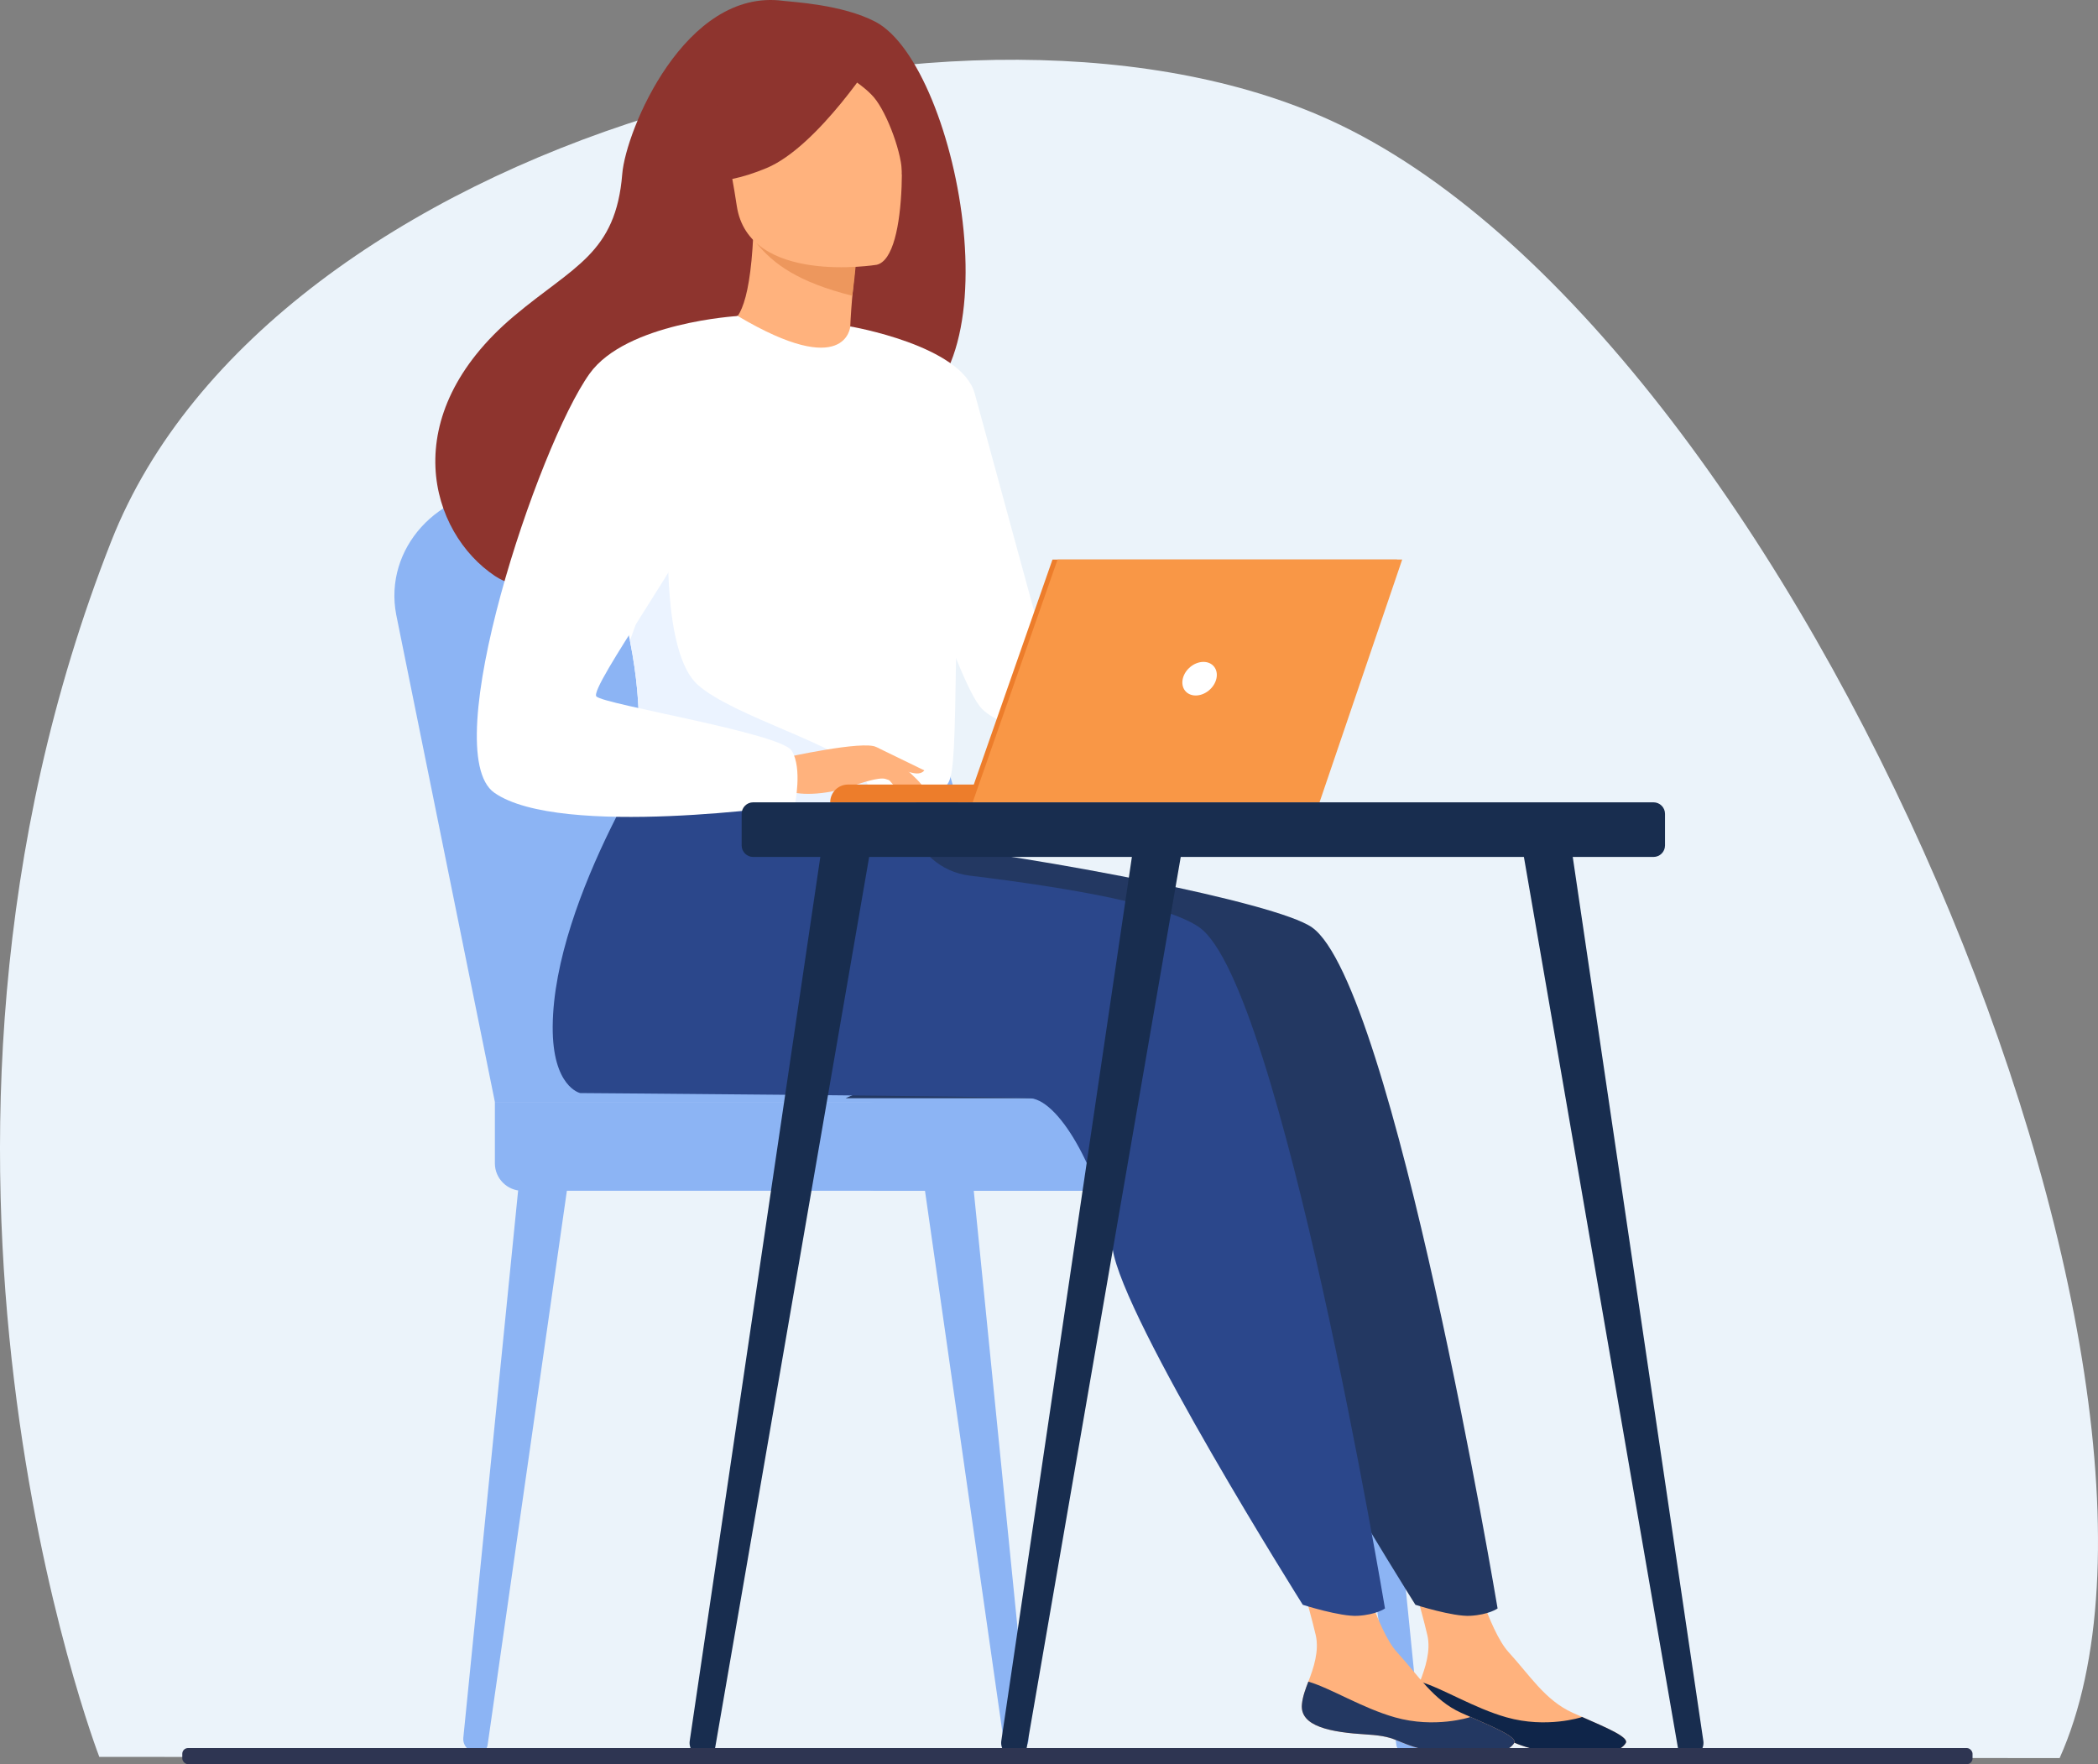
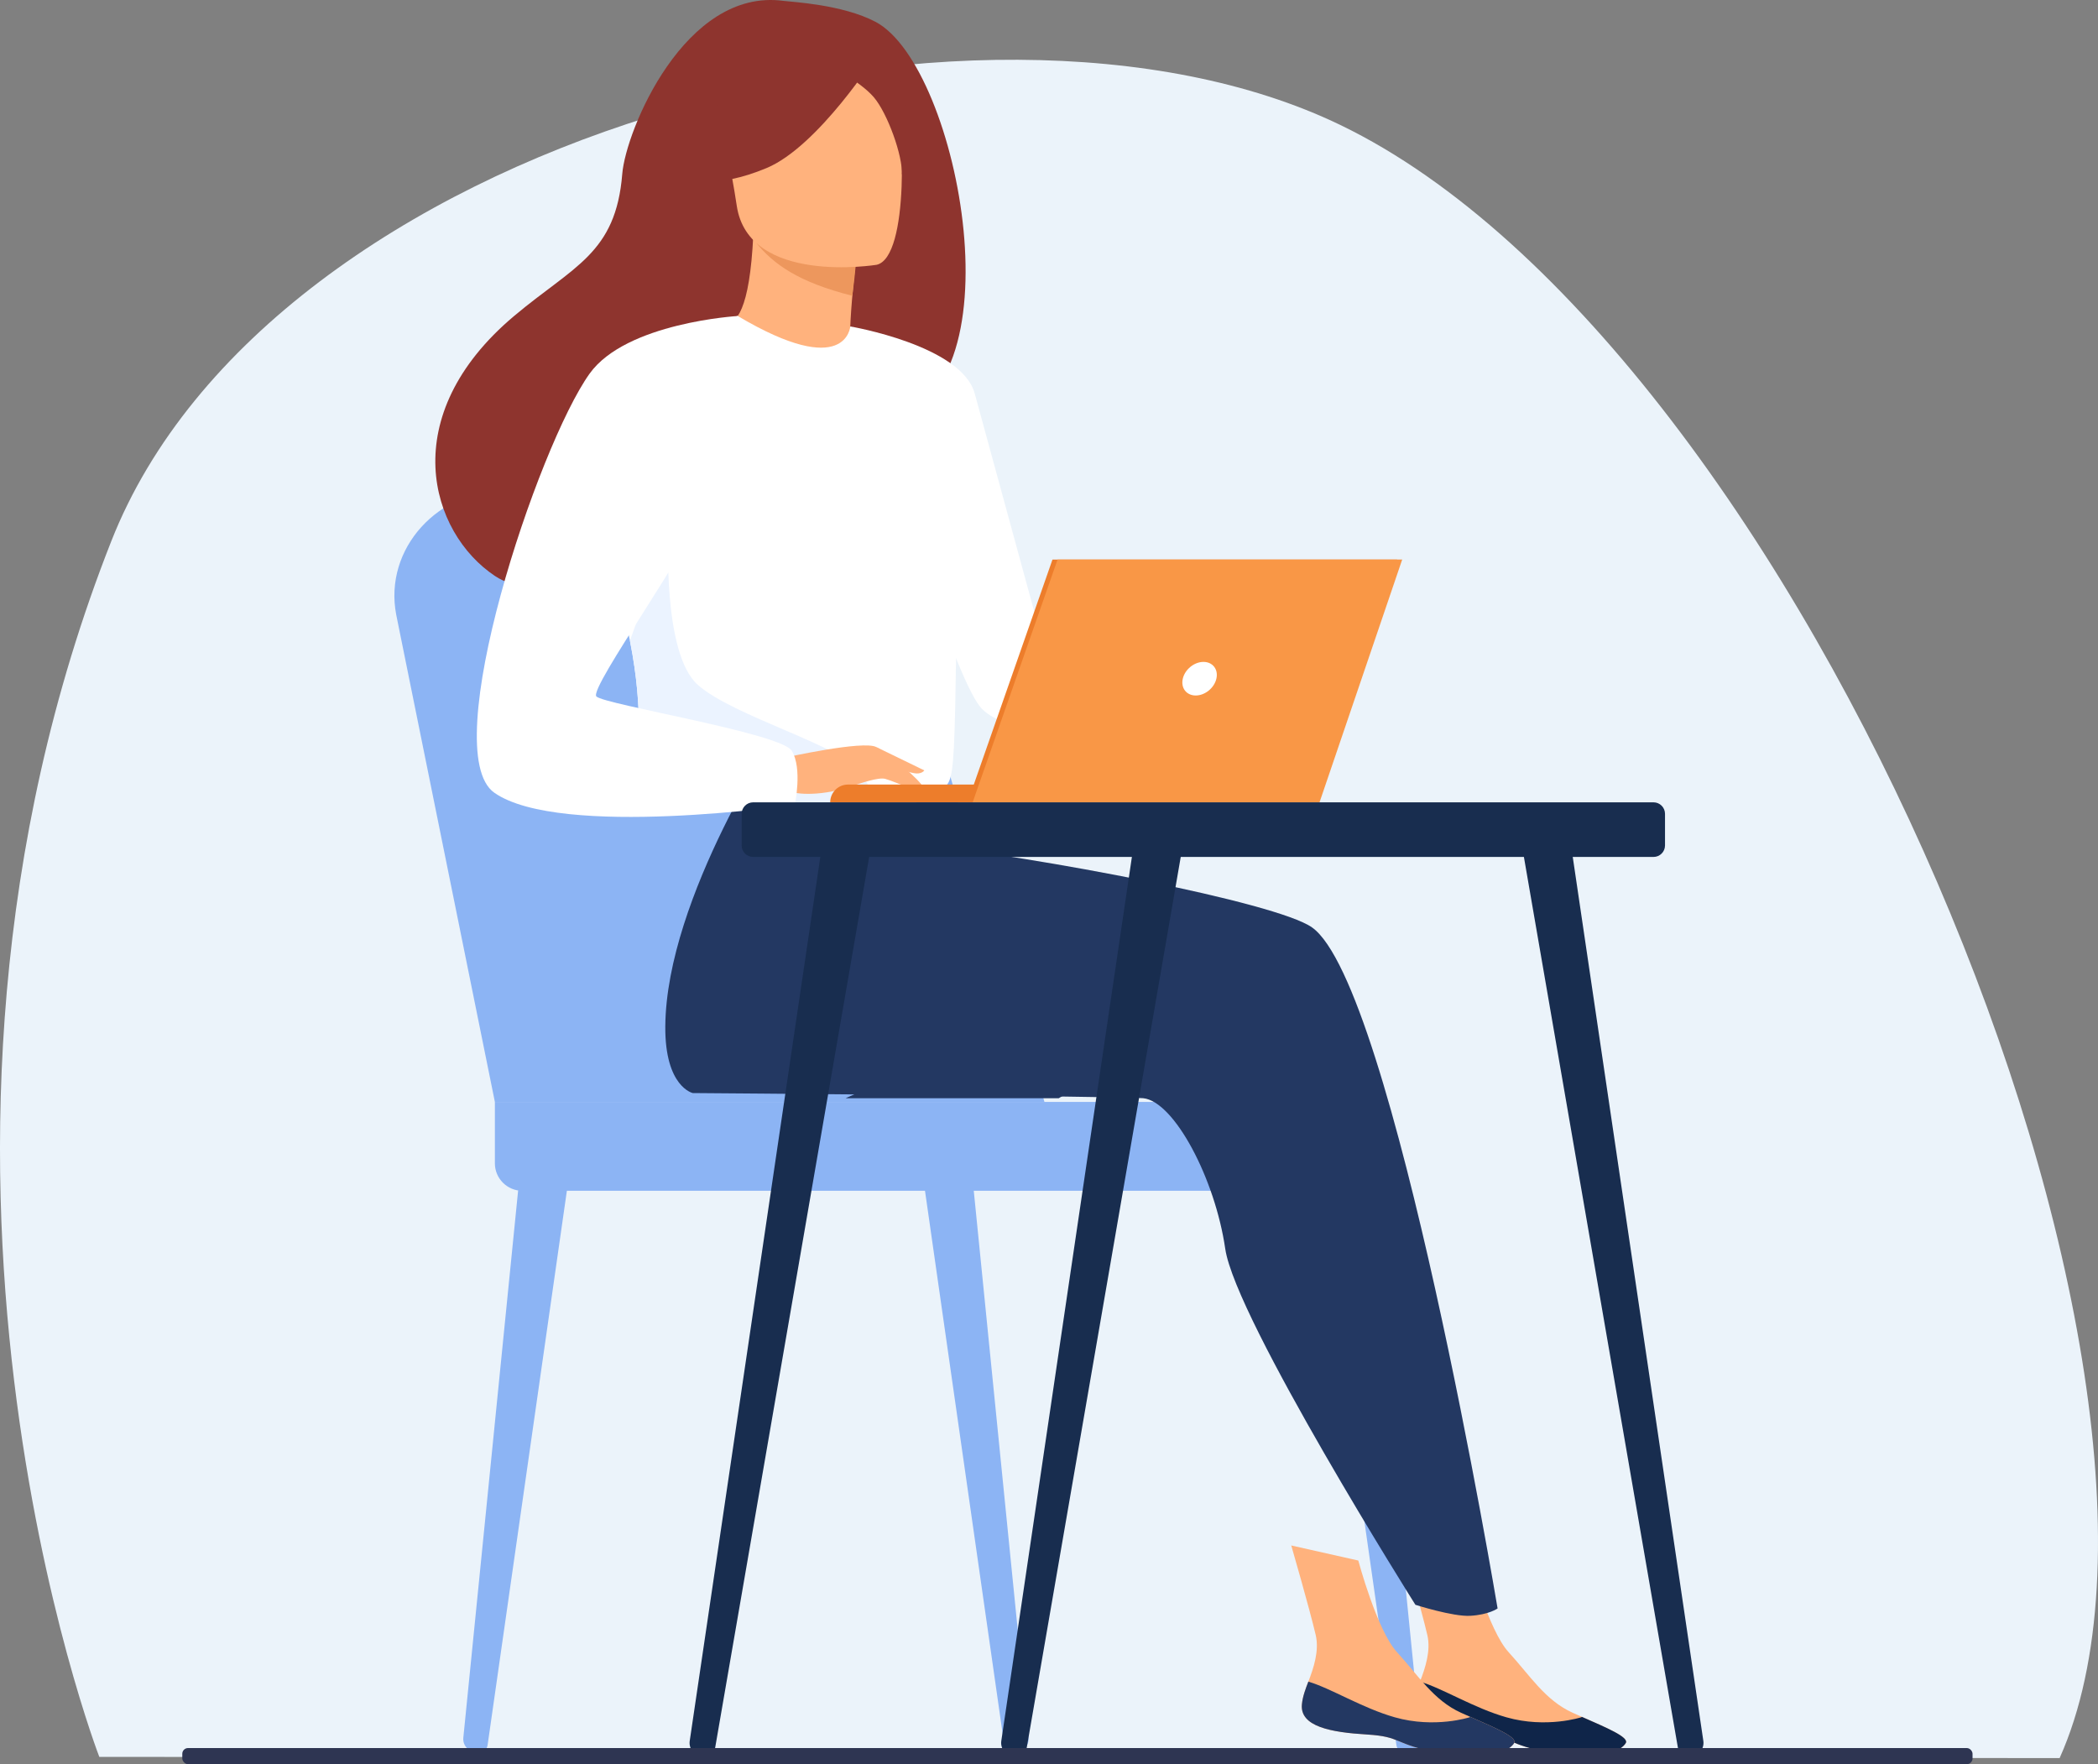
<svg xmlns="http://www.w3.org/2000/svg" id="uuid-507b1387-5e96-4670-8e35-5acb2e390594" viewBox="0 0 1417.566 1192">
  <rect x="0" y="0" width="1417.566" height="1192" fill="#808080" stroke="none" />
  <g id="uuid-9326eb5d-801f-4f7e-9b74-d10d42aa693e">
    <path d="m67.099,1187.08s-156.249-404.402,8.12-821.489C182.359,93.726,661.215-33.49,905.611,84.435c311.669,150.386,601.543,845.648,486.029,1103.448l-1324.541-.804Z" style="fill:#ebf3fa; stroke-width:0px;" />
    <path d="m684.819,1184.184l.689-.013c5.629-.104,9.977-4.705,9.447-9.998l-37.555-375.068-32.771,2.924,53.927,377.086c.421,2.946,3.116,5.127,6.264,5.069Z" style="fill:#8cb4f4; stroke-width:0px;" />
    <path d="m323.193,1184.184l-.688-.013c-5.629-.104-9.977-4.705-9.447-9.998l37.556-375.068,32.771,2.924-53.927,377.086c-.421,2.946-3.116,5.127-6.264,5.069Z" style="fill:#8cb4f4; stroke-width:0px;" />
    <path d="m949.769,1184.184l.689-.013c5.629-.104,9.977-4.705,9.446-9.998l-37.555-375.068-32.771,2.924,53.927,377.086c.421,2.946,3.115,5.127,6.264,5.069Z" style="fill:#8cb4f4; stroke-width:0px;" />
    <path d="m334.377,744.546l-66.664-329.205c-8.557-44.572,28.377-85.329,76.334-84.233l128.565,2.936c44.352,1.013,82.915,30.697,95.241,73.313l97.532,337.189h-331.009Z" style="fill:#8cb4f4; stroke-width:0px;" />
    <path d="m374.707,744.546l-66.663-329.205c-8.557-44.572,28.377-85.329,76.334-84.233l128.565,2.936c44.352,1.013,82.914,30.697,95.241,73.313l97.532,337.189h-331.01Z" style="fill:#8cb4f4; stroke-width:0px;" />
    <path d="m352.958,744.546h508.658c10.255,0,18.581,8.326,18.581,18.581v41.461H352.958c-10.255,0-18.581-8.326-18.581-18.581v-22.88c0-10.255,8.326-18.581,18.581-18.581Z" transform="translate(1214.574 1549.134) rotate(180)" style="fill:#8cb4f4; stroke-width:0px;" />
-     <rect x="576.689" y="744.546" width="354.194" height="60.042" rx="14.968" ry="14.968" transform="translate(1507.572 1549.134) rotate(180)" style="fill:#8cb4f4; stroke-width:0px;" />
    <path d="m777.498,675.652c-27.518,47.894-62.129,66.381-62.129,66.381h-143.99s227.112-102.918,206.119-66.381Z" style="fill:#233862; stroke-width:0px;" />
    <path d="m955.092,1151.472c-1.557,15.107,19.457,19.01,43.826,20.486,24.371,1.476,16.948,6.391,50.299,12.801,33.35,6.41,46.839-2.59,49.306-7.08,2.197-3.981-13.272-10.413-29.751-17.671-2.075-.906-4.151-1.84-6.227-2.774-18.546-8.392-28.822-25.217-43.184-40.866-13.604-14.823-26.165-61.952-26.165-61.952l-45.305-10.185s12.296,42.428,16.529,60.53c2.489,10.647-1.479,22.479-4.986,31.479-1.891,4.896-3.8,9.909-4.342,15.232Z" style="fill:#ffb27d; stroke-width:0px;" />
    <path d="m998.918,1171.958c24.371,1.476,16.948,6.391,50.299,12.801,33.35,6.41,46.839-2.59,49.306-7.08,2.197-3.981-13.272-10.413-29.751-17.671l-.262.279s-23.581,7.726-50.621.062c-22.041-6.239-43.273-19.678-58.455-24.109-1.891,4.896-3.8,9.909-4.342,15.232-1.557,15.107,19.457,19.01,43.826,20.486Z" style="fill:#0f2549; stroke-width:0px;" />
    <path d="m886.452,626.593c-24.378-17.118-185.636-47.635-267.93-56.461l-90.958-78.958s-77.422,114.674-78.036,202.401c-.286,40.905,18.555,44.968,18.559,44.977,0,0,291.585,2.163,304.367,3.481,20.921,2.157,48.518,54.275,55.415,101.746,6.896,47.471,128.486,240.542,128.486,240.542,0,0,25.357,8.125,37.084,7.437,12.611-.74,18.449-4.965,18.449-4.965,0,0-70.459-421.596-125.437-460.2Z" style="fill:#233862; stroke-width:0px;" />
    <path d="m879.672,1151.472c-1.557,15.107,19.456,19.01,43.826,20.486,24.371,1.476,16.948,6.391,50.297,12.801,33.351,6.41,46.84-2.59,49.307-7.08,2.197-3.981-13.271-10.413-29.752-17.671-2.074-.906-4.15-1.84-6.227-2.774-18.546-8.392-28.822-25.217-43.184-40.866-13.603-14.823-26.165-61.952-26.165-61.952l-45.305-10.185s12.297,42.428,16.53,60.53c2.489,10.647-1.48,22.479-4.986,31.479-1.891,4.896-3.799,9.909-4.341,15.232Z" style="fill:#ffb27d; stroke-width:0px;" />
    <path d="m923.498,1171.958c24.371,1.476,16.948,6.391,50.297,12.801,33.351,6.41,46.84-2.59,49.307-7.08,2.197-3.981-13.271-10.413-29.752-17.671l-.261.279s-23.581,7.726-50.621.062c-22.04-6.239-43.272-19.678-58.455-24.109-1.891,4.896-3.799,9.909-4.341,15.232-1.557,15.107,19.456,19.01,43.826,20.486Z" style="fill:#233862; stroke-width:0px;" />
-     <path d="m810.364,626.593c-21.179-14.871-84.877-26.4-155.19-34.958-19.441-2.365-35.402-16.5-40.15-35.5h0l-163.548-64.961s-77.422,114.674-78.036,202.401c-.286,40.905,18.555,44.968,18.559,44.977,0,0,291.585,2.163,304.367,3.481,20.921,2.157,48.518,54.275,55.415,101.746,6.896,47.471,128.487,240.542,128.487,240.542,0,0,25.356,8.125,37.083,7.437,12.611-.74,18.449-4.965,18.449-4.965,0,0-70.459-421.596-125.436-460.2Z" style="fill:#2b478b; stroke-width:0px;" />
    <path d="m591.517,14.726c-22.475-11.802-56.671-13.398-62.227-14.145-66.482-8.935-106.494,87.669-108.848,116.941-4.337,53.954-32.879,62.18-73.054,95.969-80.554,67.752-56.932,146.48-12.884,175.733,26.428,17.552,73.011-.003,73.011-.003.659.461,127.398-70.85,189.873-105.249,93.658-13.314,51.4-239.173-5.871-269.247Z" style="fill:#8e342e; stroke-width:0px;" />
    <path d="m577.652,250.74c.291.149-29.54,13.717-51.075,6.602-20.258-6.675-38.102-37.175-37.815-37.22,8.793-1.275,17.731-9.948,20.225-61.349l3.894.98,65.468,16.547s-2.59,20.74-3.657,40.35c-.903,16.464-.719,32.134,2.96,34.089Z" style="fill:#ffb27d; stroke-width:0px;" />
    <path d="m578.349,176.301s0,4.268-2.447,23.563c-37.026-9.339-53.353-21.617-64.866-35.669l67.312,12.106Z" style="fill:#ed975d; stroke-width:0px;" />
    <path d="m592.316,178.912s-86.574,14.096-94.521-39.953c-7.948-54.049-24.475-88.63,30.464-99.915,54.939-11.285,68.736,7.756,75.776,25.152,7.041,17.395,10.596,109.657-11.719,114.716Z" style="fill:#ffb27d; stroke-width:0px;" />
    <path d="m592.399,36.78s-39.315,62.06-74.412,76.758c-35.097,14.698-52.34,7.236-52.34,7.236,0,0,15.967-24.209,20.127-56.717,1.226-9.582,7.469-17.797,16.437-21.389,25.185-10.086,73.904-25.993,90.188-5.888Z" style="fill:#8e342e; stroke-width:0px;" />
    <path d="m557.863,42.778s23.044,11.814,32.534,22.886c9.158,10.685,19.735,39.677,18.98,52.697,0,0,11.367-62.397-12.31-83.846-25.106-22.744-39.205,8.263-39.205,8.263Z" style="fill:#8e342e; stroke-width:0px;" />
    <path d="m646.911,382.781c-2.628,175.976-.722,139.203-19.971,155.901-4.639,4.02-17.678,6.416-34.84,7.55-53.959,3.582-148.814-5.308-152.422-15.28-12.446-34.505-3.659-45.225-14.044-98.051-1.082-5.617-2.422-11.699-3.994-18.321-8.658-36.283-17.085-48.626,13.632-106.915,27.856-52.8,60.614-95.693,63.216-94.146,73.493,43.626,76.009,7.057,76.009,7.057,0,0,73.702,76.37,72.414,162.206Z" style="fill:#fff; stroke-width:0px;" />
    <path d="m574.497,220.575s75.216,12.75,84.096,45.31c8.88,32.559,61.136,223.968,61.136,223.968,0,0-38.443,6.906-56.203-10.853-17.76-17.76-61.796-164.769-61.796-164.769l-27.233-93.655Z" style="fill:#fff; stroke-width:0px;" />
    <path d="m592.101,546.233c-53.959,3.582-148.814-5.308-152.422-15.28-12.446-34.505-3.659-45.225-14.044-98.051l26.026-73.286s-4.303,81.609,19.765,103.075c24.042,21.465,98.54,41.435,110.239,59.371,5.643,8.607,9.354,17.239,10.436,24.171Z" style="fill:#ebf3ff; stroke-width:0px;" />
    <path d="m530.276,511.908s53.235-11.853,61.825-7.129c8.59,4.725,29.582,21.93,32.211,27.916,2.629,5.987-19.123-4.545-26.198-6.442-4.582-1.229-16.643,2.963-22.613,4.953-25.125,8.375-40.52,4.066-40.52,4.066l-4.704-23.364Z" style="fill:#ffb27d; stroke-width:0px;" />
    <path d="m498.488,213.519s-75.344,4.403-100.089,38.916c-34.832,48.582-103.932,255.631-64.331,283.244,44.598,31.098,202.974,8.136,202.974,8.136,0,0,5.271-24.635-2.062-36.551-7.333-11.917-126.498-31.167-131.998-36.666-5.5-5.5,68.749-107.248,68.749-123.748s26.757-133.331,26.757-133.331Z" style="fill:#fff; stroke-width:0px;" />
-     <path d="m594.678,519.597s11.154,14.388,14.811,16.105c3.657,1.718,6.019,1.288,6.019,1.288l-7.516-13.528-13.314-3.865Z" style="fill:#ffb27d; stroke-width:0px;" />
    <path d="m592.101,504.779l32.43,15.748s-1.379,2.258-5.373,2.075c-3.993-.182-14.065-3.865-14.065-3.865l-12.992-13.958Z" style="fill:#ffb27d; stroke-width:0px;" />
    <path d="m711.565,542.113h-150.617c0-6.631,5.375-12.007,12.006-12.007h138.611v12.007Z" style="fill:#ed7d2b; stroke-width:0px;" />
    <polygon points="711.132 378.077 943.997 378.077 888.142 542.113 653.767 542.113 711.132 378.077" style="fill:#ed7d2b; stroke-width:0px;" />
    <polygon points="947.426 378.074 891.571 542.112 657.194 542.112 714.563 378.074 947.426 378.074" style="fill:#f99746; stroke-width:0px;" />
    <path d="m821.88,458.577c-1.447,6.268-7.701,11.349-13.968,11.349s-10.175-5.081-8.728-11.349c1.447-6.267,7.701-11.348,13.968-11.348s10.175,5.081,8.728,11.348Z" style="fill:#fff; stroke-width:0px;" />
    <path d="m508.887,542.113h608.35c4.289,0,7.771,3.482,7.771,7.771v21.363c0,4.289-3.482,7.77-7.77,7.77H508.887c-4.289,0-7.77-3.482-7.77-7.77v-21.363c0-4.289,3.482-7.771,7.771-7.771Z" style="fill:#182d4f; stroke-width:0px;" />
    <path d="m1142.222,1186.929l.438-.054c5.227-.645,8.93-5.311,8.268-10.421l-90.938-615.564-33.292.954,106.995,618.893c.686,3.965,4.447,6.696,8.528,6.192Z" style="fill:#182d4f; stroke-width:0px;" />
    <path d="m474.714,1186.929l-.438-.054c-5.227-.645-8.93-5.311-8.269-10.421l90.938-615.564,33.292.954-106.996,618.893c-.685,3.965-4.447,6.696-8.528,6.192Z" style="fill:#182d4f; stroke-width:0px;" />
    <path d="m685.239,1186.929l-.438-.054c-5.227-.645-8.93-5.311-8.269-10.421l90.938-615.564,33.292.954-106.996,618.893c-.686,3.965-4.447,6.696-8.528,6.192Z" style="fill:#182d4f; stroke-width:0px;" />
    <rect x="123.169" y="1181.114" width="1209.625" height="10.886" rx="3.864" ry="3.864" style="fill:#2e3552; stroke-width:0px;" />
  </g>
</svg>